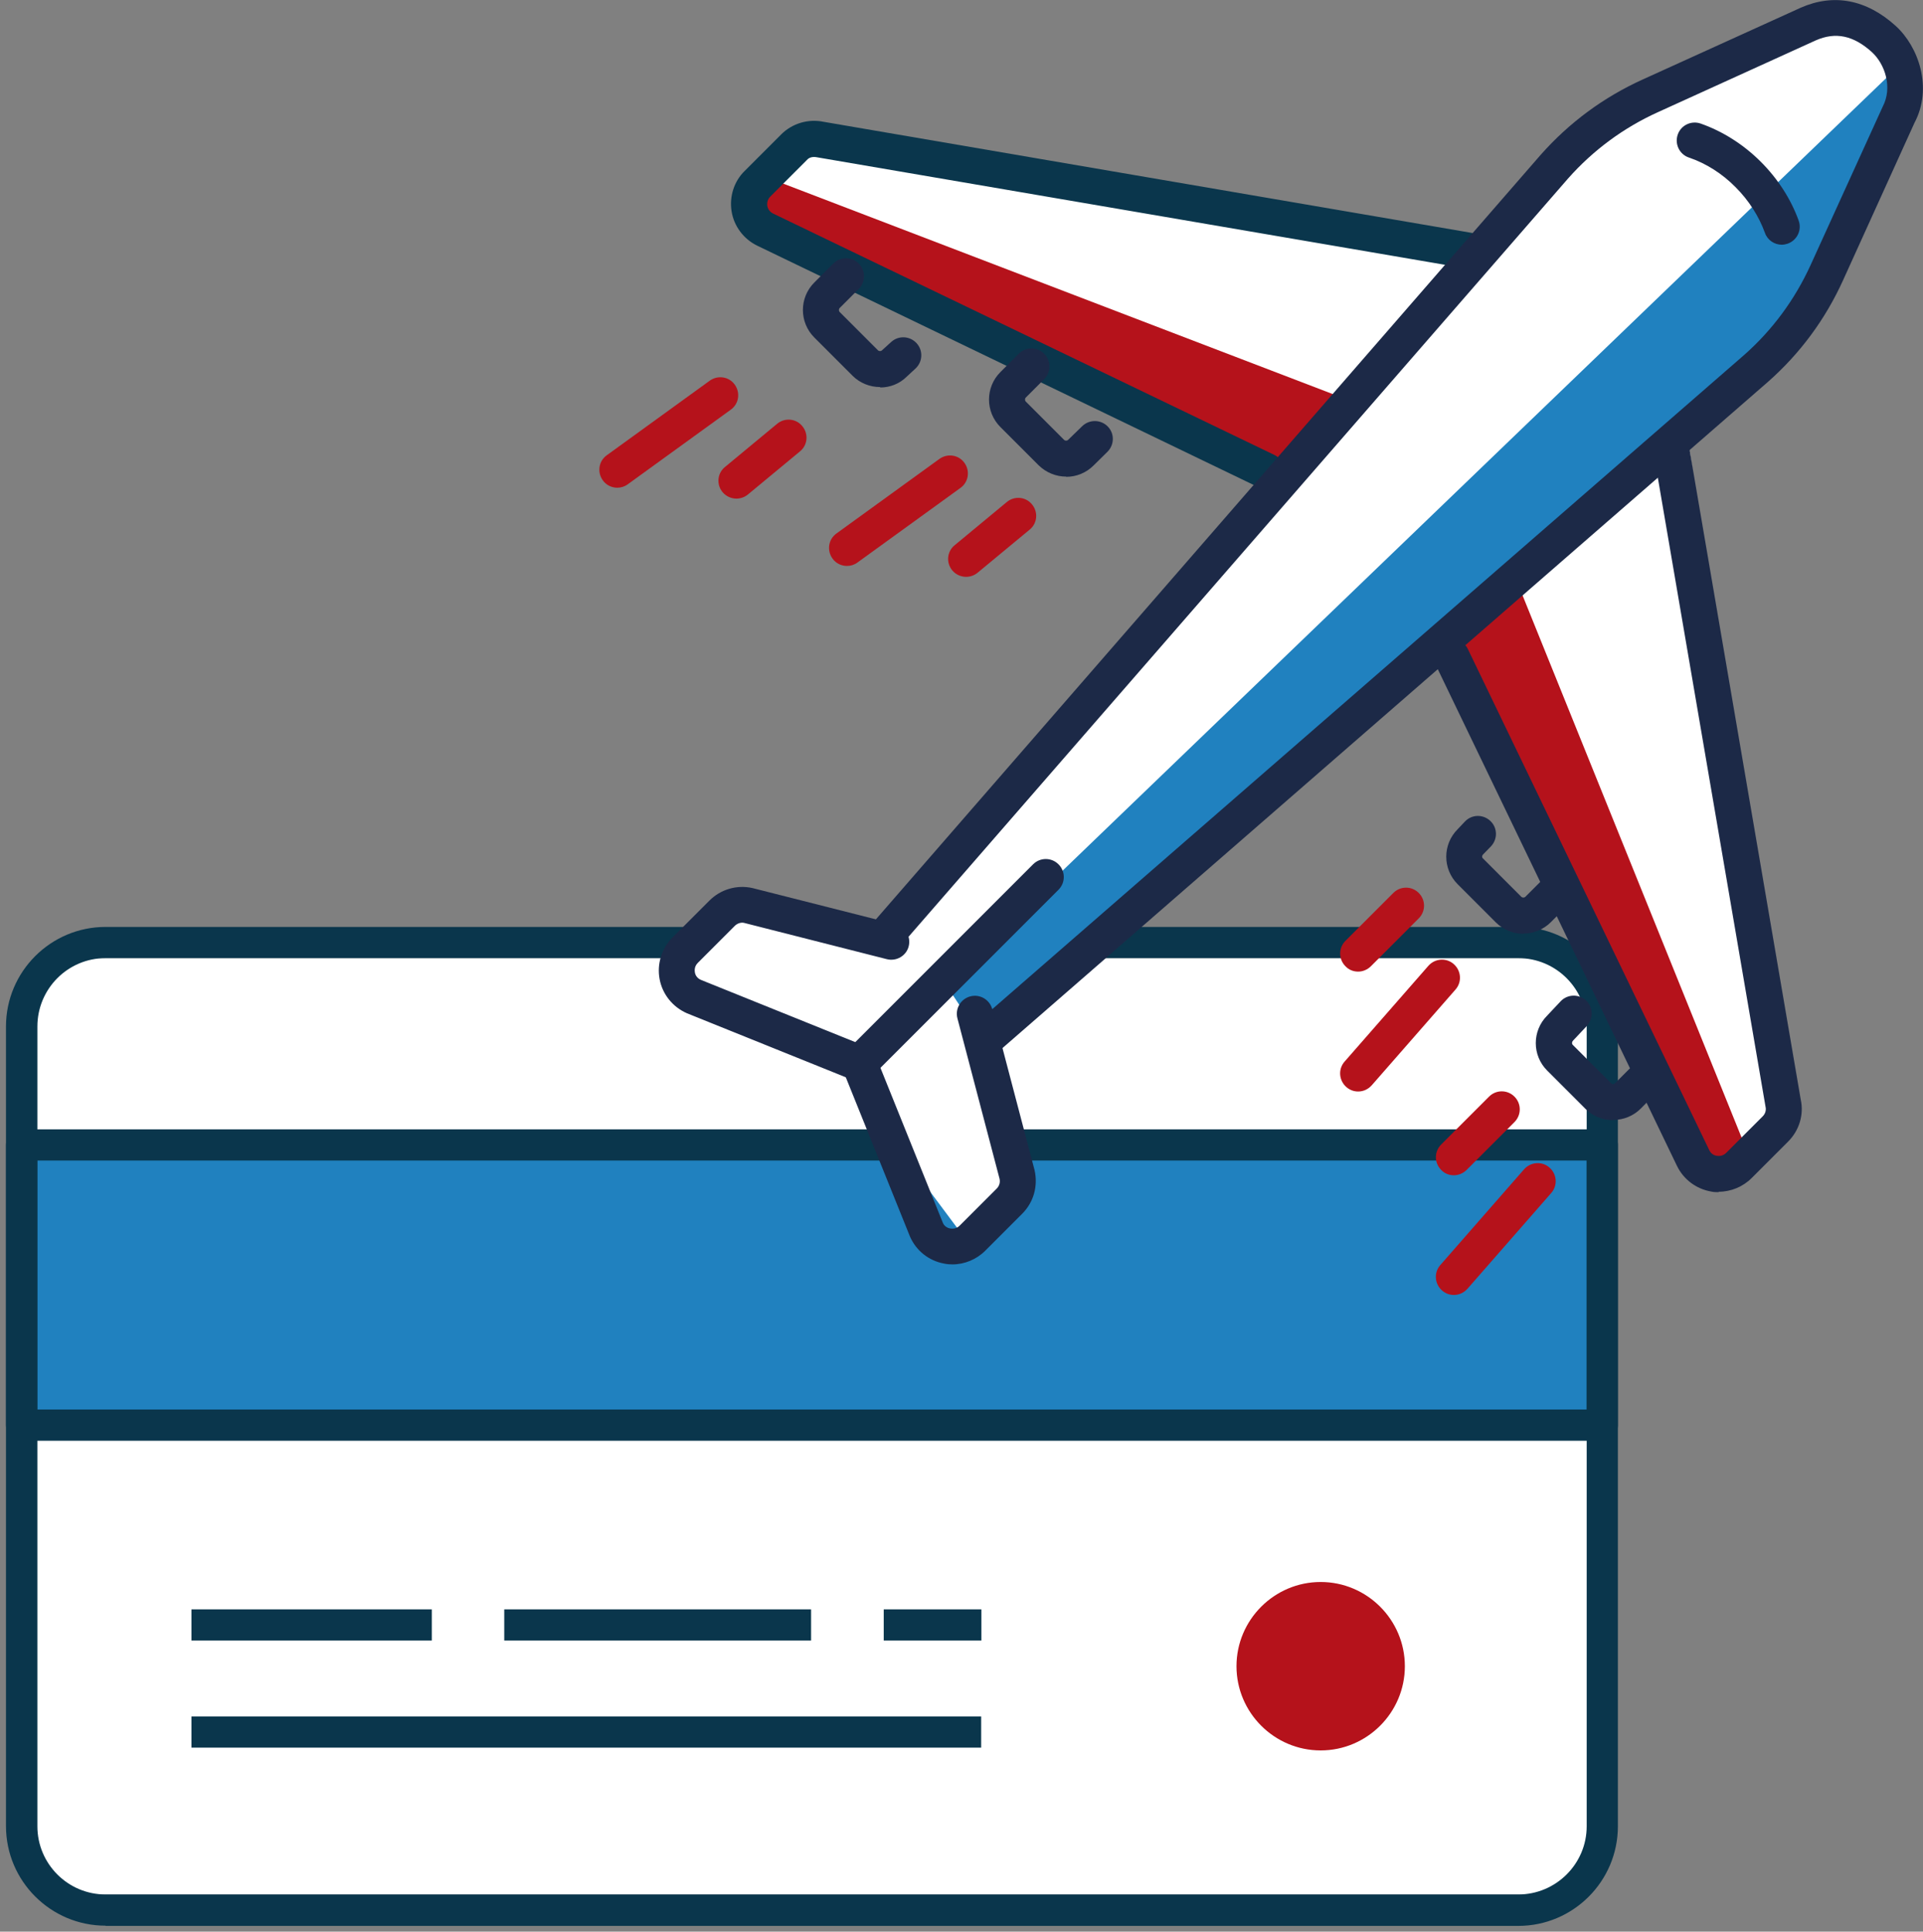
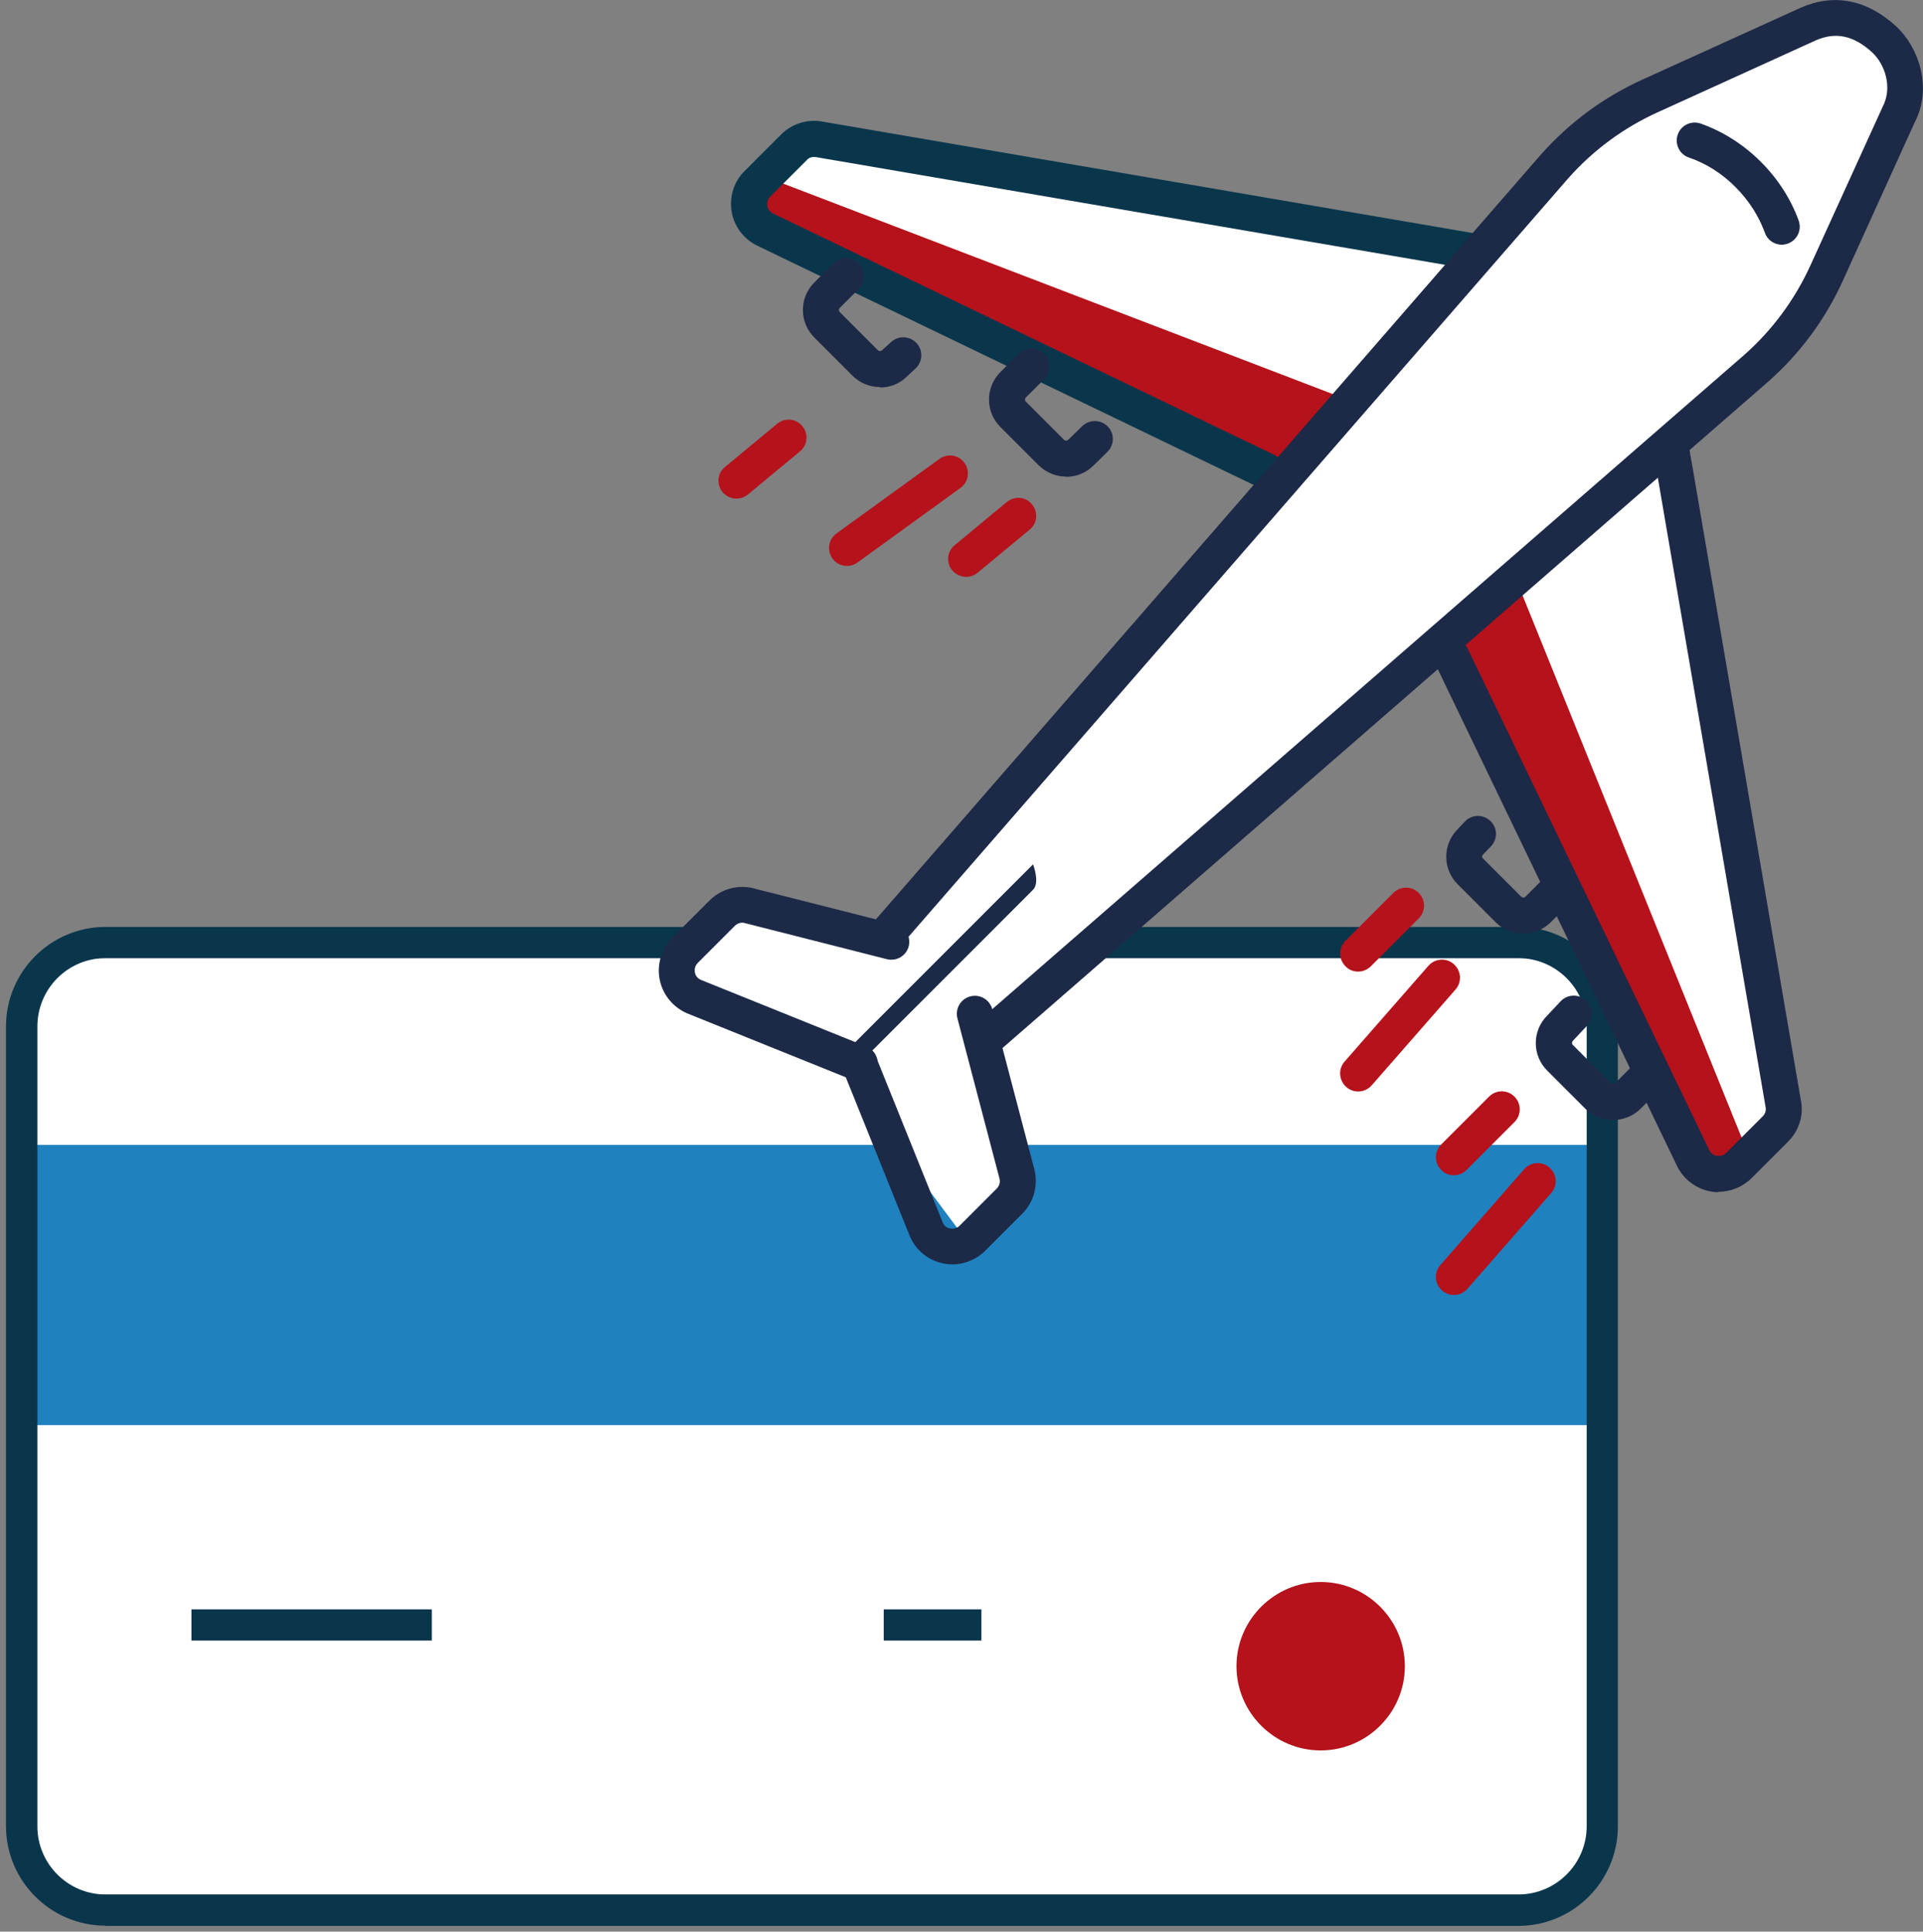
<svg xmlns="http://www.w3.org/2000/svg" viewBox="0 0 90 90.38">
  <rect x="0" y="0" width="90" height="90.38" fill="#808080" stroke="none" />
  <defs>
    <style>.i{fill:#2081bf;}.j{fill:#b5121b;}.k{fill:#fff;}.l{fill:#1c2947;}.m{fill:#0a364c;}</style>
  </defs>
  <g id="a" />
  <g id="b">
    <g id="c">
      <g id="d">
        <g id="e">
          <g id="f">
            <rect class="k" x="1.55" y="44.83" width="72.9" height="43.82" rx="2.95" ry="2.95" />
            <rect class="i" x="1.01" y="53.57" width="73.98" height="13.11" />
            <path class="j" d="M61.81,74.02c-2.17,0-3.94,1.77-3.94,3.94s1.77,3.94,3.94,3.94,3.94-1.77,3.94-3.94-1.77-3.94-3.94-3.94" />
          </g>
          <g id="g">
            <g>
-               <rect class="m" x="8.96" y="80.31" width="36.96" height="1.46" />
              <rect class="m" x="41.36" y="75.3" width="4.57" height="1.46" />
-               <rect class="m" x="23.6" y="75.3" width="14.36" height="1.46" />
              <rect class="m" x="8.96" y="75.3" width="11.25" height="1.46" />
-               <path class="m" d="M1.01,67.41c-.4,0-.73-.33-.73-.73v-13.11c0-.4,.33-.73,.73-.73H74.99c.4,0,.73,.33,.73,.73v13.11c0,.4-.33,.73-.73,.73H1.01Zm.73-1.46H74.26v-11.65H1.74v11.65Z" />
              <path class="m" d="M4.94,90.1c-2.57,0-4.66-2.09-4.66-4.66V48.03c0-2.57,2.09-4.66,4.66-4.66H71.06c2.57,0,4.66,2.09,4.66,4.66v37.42c0,2.57-2.09,4.66-4.66,4.66H4.94Zm0-45.27c-1.76,0-3.19,1.43-3.19,3.2v37.42c0,1.76,1.43,3.19,3.19,3.19H71.06c1.76,0,3.2-1.43,3.2-3.19V48.03c0-1.76-1.43-3.2-3.2-3.2H4.94Z" />
            </g>
          </g>
        </g>
        <g id="h">
          <g>
            <polygon class="k" points="38.8 49.41 31.61 46.04 34.2 42.44 41.53 43.69 59.24 22.87 34.71 10.08 37.75 6.42 69.16 11.45 74.13 6.42 85.87 .68 88.82 2.16 88.79 6.26 84.23 15.36 77.43 21.38 79.08 21.09 83.64 52.41 80.8 54.43 69.59 27.54 46.72 48.24 47.87 54.99 45.31 58.14 38.8 49.41" />
            <polygon class="j" points="71.13 27.54 81.77 53.87 79.87 54.96 67.56 29.91 71.13 27.54" />
-             <path class="i" d="M88.49,3.45c.96,.72-.35,4.58-4.48,12.32L45.7,48.24l-1.46-2.22L88.49,3.45Z" />
            <polygon class="j" points="62.72 18.57 36.39 8.49 34.71 9.61 59.92 21.94 62.72 18.57" />
            <path class="m" d="M59.24,22.87c-.12,0-.25-.03-.36-.08l-23.45-11.3c-.63-.31-1.08-.91-1.19-1.6-.11-.69,.11-1.4,.61-1.89l1.71-1.71c.52-.52,1.27-.74,1.99-.59l30.35,5.2c.46,.08,.76,.51,.69,.97-.08,.46-.51,.76-.97,.69l-30.38-5.2c-.2-.04-.37,0-.48,.13l-1.71,1.71c-.15,.15-.15,.33-.14,.43,.02,.09,.07,.26,.27,.36l23.45,11.29c.42,.2,.59,.7,.39,1.12-.14,.3-.45,.48-.76,.48Z" />
            <path class="l" d="M49.9,22.3c-.47,0-.93-.18-1.29-.53l-1.79-1.79c-.71-.71-.71-1.86,0-2.57l.86-.86c.33-.33,.86-.33,1.19,0,.33,.33,.33,.86,0,1.19l-.86,.86c-.05,.05-.05,.14,0,.19l1.79,1.79c.05,.05,.14,.05,.19,0l.66-.64c.33-.32,.86-.32,1.19,.01s.32,.86-.01,1.19l-.65,.64c-.35,.35-.81,.53-1.28,.53Z" />
            <path class="l" d="M41.19,18.11c-.47,0-.94-.18-1.29-.53l-1.79-1.79c-.71-.71-.71-1.86,0-2.57l.89-.89c.33-.33,.86-.33,1.19,0,.33,.33,.33,.86,0,1.19l-.89,.89c-.05,.05-.05,.14,0,.19l1.79,1.79c.05,.05,.14,.05,.19,0l.43-.39c.34-.31,.87-.29,1.19,.06,.31,.34,.29,.87-.06,1.19l-.4,.37c-.34,.34-.79,.51-1.24,.51Z" />
            <path class="l" d="M40.23,50.6c-.1,0-.21-.02-.31-.06l-7.77-3.13c-.68-.3-1.15-.9-1.28-1.6s.09-1.43,.6-1.94l1.73-1.73c.53-.53,1.28-.75,2.01-.59l6.71,1.7c.45,.11,.72,.57,.61,1.02-.11,.45-.57,.72-1.02,.61l-6.69-1.7c-.14-.03-.31,.02-.43,.14l-1.73,1.73c-.17,.17-.15,.36-.14,.44,.01,.08,.07,.27,.29,.36l7.74,3.12c.43,.17,.64,.66,.47,1.09-.13,.33-.45,.53-.78,.53Z" />
            <path class="l" d="M80.44,55.78c-.12,0-.24,0-.36-.03-.69-.12-1.28-.56-1.59-1.19l-11.3-23.46c-.2-.42-.03-.92,.39-1.12,.42-.2,.92-.03,1.12,.39l11.3,23.45c.09,.19,.26,.25,.36,.26,.09,.01,.27,.02,.43-.14l1.71-1.71c.12-.12,.17-.29,.13-.45l-5.21-30.42c-.08-.46,.23-.89,.69-.97,.46-.08,.89,.23,.97,.69l5.2,30.38c.15,.69-.07,1.43-.59,1.95l-1.71,1.71c-.41,.41-.97,.64-1.54,.64Z" />
            <path class="l" d="M71.29,43.69c-.46,0-.93-.18-1.28-.53l-1.79-1.79c-.71-.71-.71-1.86,0-2.57l.34-.36c.32-.34,.85-.35,1.19-.03,.34,.32,.35,.85,.03,1.19l-.36,.37c-.07,.07-.07,.15-.01,.2l1.79,1.79c.05,.05,.14,.05,.19,0l.82-.82c.33-.33,.86-.33,1.19,0,.33,.33,.33,.86,0,1.19l-.82,.82c-.35,.35-.82,.53-1.28,.53Z" />
            <path class="l" d="M75.48,52.41c-.48,0-.94-.19-1.28-.53l-1.79-1.79c-.71-.71-.71-1.86,0-2.57l.63-.67c.32-.34,.85-.35,1.19-.04,.34,.32,.35,.85,.04,1.19l-.64,.68c-.07,.07-.07,.16-.02,.21l1.79,1.79c.07,.07,.13,.06,.19,0l.9-.9c.33-.33,.86-.33,1.19,0s.33,.86,0,1.19l-.89,.9c-.34,.34-.8,.53-1.28,.53Z" />
            <path class="l" d="M46.17,49.41c-.23,0-.47-.1-.63-.29-.3-.35-.27-.88,.08-1.19l36.02-31.33c1.32-1.17,2.36-2.58,3.1-4.2l3.37-7.4c.48-.91,.11-2-.5-2.56-.86-.78-1.7-.96-2.63-.55l-7.39,3.36c-1.61,.73-3.03,1.78-4.2,3.1l-31.33,36.01c-.3,.35-.84,.39-1.19,.08-.35-.3-.39-.84-.08-1.19L72.11,7.24c1.34-1.51,2.94-2.69,4.77-3.52l7.4-3.36c1.55-.68,3.08-.38,4.44,.85,1.07,.97,1.75,2.9,.88,4.54l-3.34,7.36c-.83,1.83-2.01,3.43-3.52,4.76l-36.02,31.34c-.16,.14-.36,.21-.55,.21Z" />
            <path class="l" d="M44.58,59.16c-.13,0-.26-.01-.4-.04-.71-.13-1.3-.6-1.59-1.26l-3.14-7.79c-.17-.43,.03-.92,.46-1.09,.43-.17,.92,.04,1.09,.47l3.13,7.77c.08,.19,.27,.25,.35,.26,.08,.01,.28,.03,.44-.14l1.73-1.73c.12-.12,.17-.29,.13-.46l-1.97-7.5c-.12-.45,.15-.91,.6-1.03,.45-.12,.91,.15,1.03,.6l1.98,7.53c.17,.76-.05,1.51-.58,2.04l-1.73,1.73c-.41,.41-.97,.64-1.54,.64Z" />
-             <path class="l" d="M40.62,50.2c-.22,0-.43-.08-.59-.25-.33-.33-.33-.86,0-1.19l8.32-8.32c.33-.33,.86-.33,1.19,0s.33,.86,0,1.19l-8.32,8.32c-.16,.16-.38,.25-.59,.25Z" />
+             <path class="l" d="M40.62,50.2c-.22,0-.43-.08-.59-.25-.33-.33-.33-.86,0-1.19l8.32-8.32s.33,.86,0,1.19l-8.32,8.32c-.16,.16-.38,.25-.59,.25Z" />
            <path class="l" d="M83.39,11.45c-.34,0-.67-.21-.79-.56-.28-.77-.75-1.51-1.37-2.13-.63-.64-1.39-1.12-2.19-1.39-.44-.15-.67-.63-.52-1.07,.15-.44,.63-.67,1.07-.52,1.03,.36,2.01,.98,2.82,1.79,.8,.8,1.41,1.75,1.77,2.75,.16,.44-.07,.92-.51,1.08-.09,.03-.19,.05-.28,.05Z" />
            <g>
              <path class="j" d="M63.56,45.46c-.22,0-.43-.08-.59-.25-.33-.33-.33-.86,0-1.19l2.24-2.24c.33-.33,.86-.33,1.19,0,.33,.33,.33,.86,0,1.19l-2.24,2.24c-.16,.16-.38,.25-.59,.25Z" />
              <path class="j" d="M63.56,51.07c-.2,0-.39-.07-.55-.21-.35-.31-.39-.84-.08-1.19l3.92-4.48c.31-.35,.84-.39,1.19-.08,.35,.31,.39,.84,.08,1.19l-3.92,4.48c-.17,.19-.4,.29-.63,.29Z" />
              <path class="j" d="M68.04,54.99c-.22,0-.43-.08-.59-.25-.33-.33-.33-.86,0-1.19l2.24-2.24c.33-.33,.86-.33,1.19,0,.33,.33,.33,.86,0,1.19l-2.24,2.24c-.16,.16-.38,.25-.59,.25Z" />
              <path class="j" d="M68.04,60.59c-.2,0-.39-.07-.55-.21-.35-.31-.39-.84-.08-1.19l3.92-4.48c.31-.35,.84-.39,1.19-.08,.35,.31,.39,.84,.08,1.19l-3.92,4.48c-.17,.19-.4,.29-.63,.29Z" />
              <path class="j" d="M45.22,26.99c-.24,0-.48-.1-.65-.3-.3-.36-.25-.89,.11-1.18l2.44-2.02c.36-.3,.89-.25,1.18,.11,.3,.36,.25,.89-.11,1.18l-2.44,2.02c-.16,.13-.35,.19-.54,.19Z" />
              <path class="j" d="M39.64,26.48c-.26,0-.52-.12-.68-.35-.27-.38-.19-.9,.19-1.17l4.82-3.49c.38-.27,.9-.19,1.17,.19,.27,.38,.19,.9-.19,1.17l-4.82,3.49c-.15,.11-.32,.16-.49,.16Z" />
              <path class="j" d="M34.47,23.33c-.24,0-.48-.1-.65-.3-.3-.36-.25-.89,.11-1.18l2.44-2.02c.36-.3,.89-.25,1.18,.11,.3,.36,.25,.89-.11,1.18l-2.44,2.02c-.16,.13-.35,.19-.54,.19Z" />
-               <path class="j" d="M28.89,22.82c-.26,0-.52-.12-.68-.35-.27-.38-.19-.9,.19-1.17l4.82-3.49c.38-.27,.9-.19,1.17,.19,.27,.38,.19,.9-.19,1.17l-4.82,3.49c-.15,.11-.32,.16-.49,.16Z" />
            </g>
          </g>
        </g>
      </g>
    </g>
  </g>
</svg>